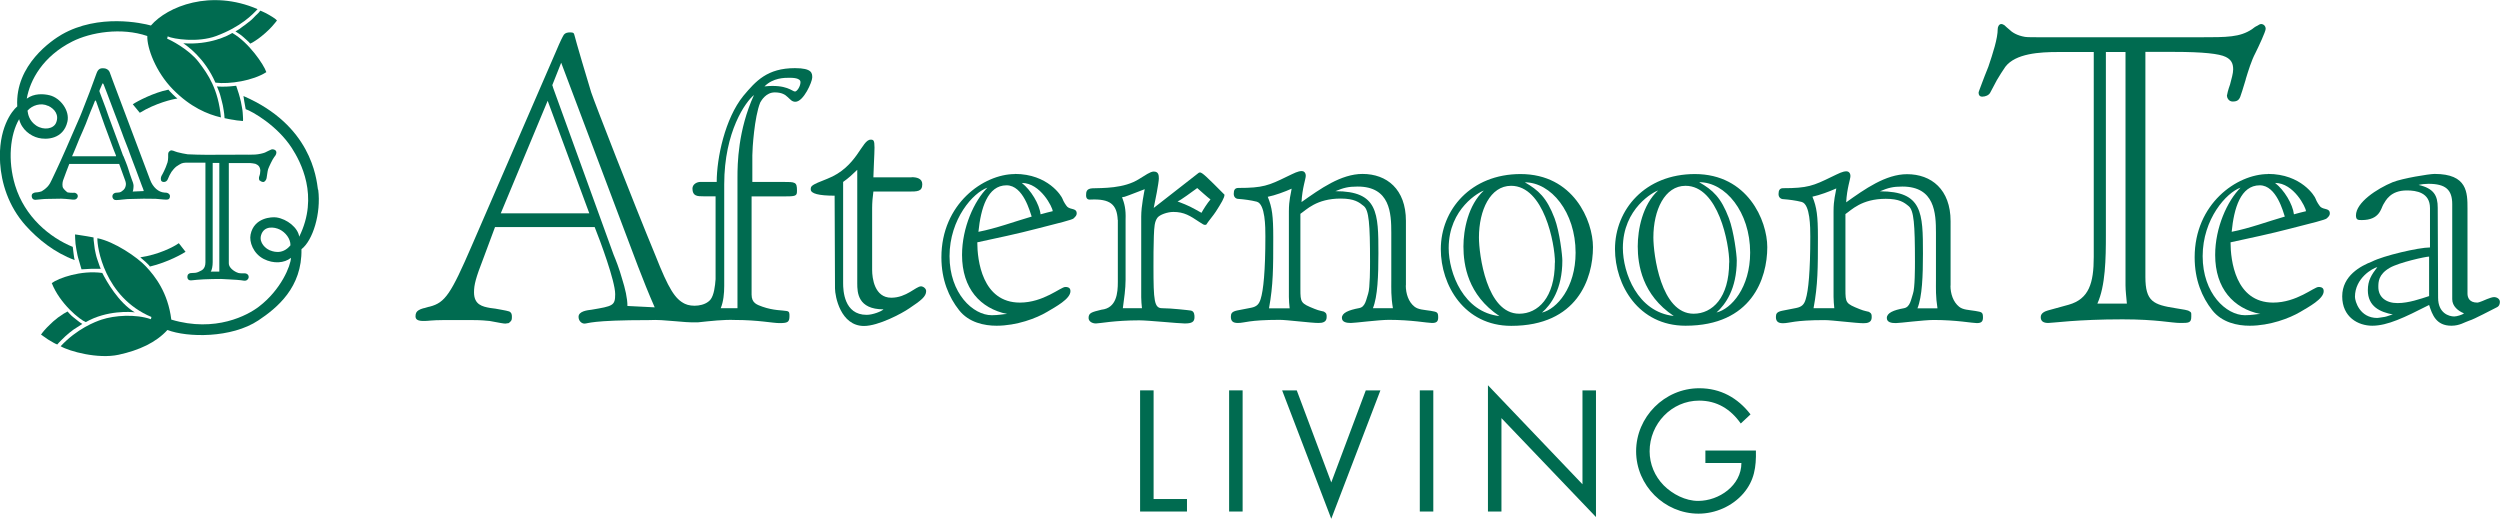
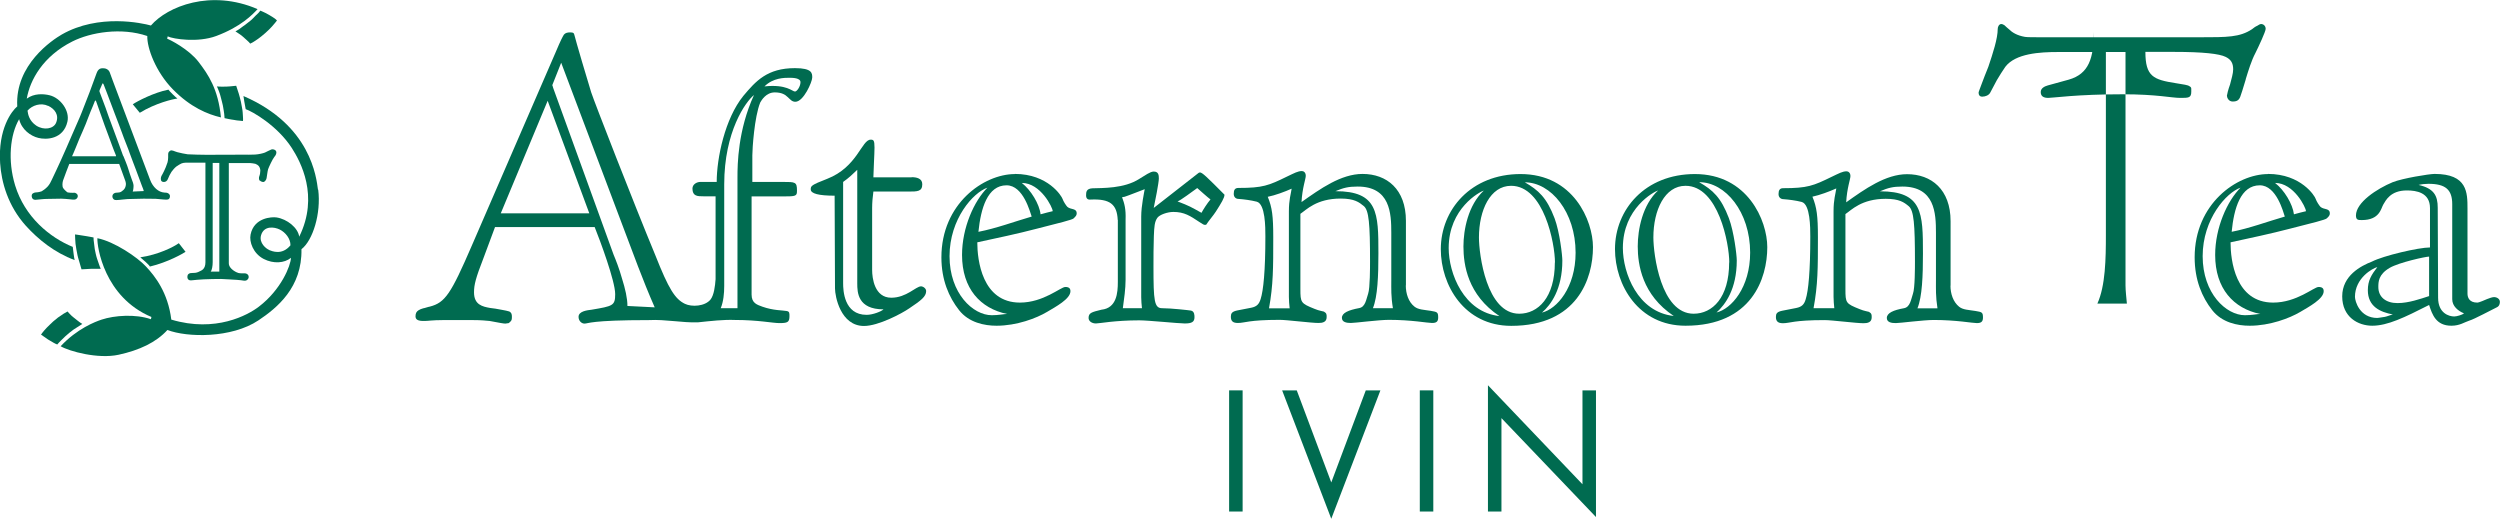
<svg xmlns="http://www.w3.org/2000/svg" id="_レイヤー_2" data-name="レイヤー 2" viewBox="0 0 199.94 41.49">
  <defs>
    <style>
      .cls-1 {
        fill: #006b50;
      }
    </style>
  </defs>
  <g id="_レイヤー_1-2" data-name="レイヤー 1">
    <g>
      <g>
        <path class="cls-1" d="M9.9,15.17c-.09.09-.25.2-.32.21-.07.01-.16.03-.27.03s-.24.06-.29.16c-.05.1-.04.21.01.29.05.08.1.15.3.14.2,0,.72-.08.88-.08.16,0,1.18-.03,1.28-.03s.83.01.96.01.56.06.69.06c.13,0,.28.02.36-.04.08-.06.1-.19.09-.26,0-.07-.06-.16-.16-.21-.09-.05-.2-.04-.29-.05-.46-.03-.91-.41-1.14-1.03l-2.97-7.89c-.05-.15-.2-.56-.26-.71-.06-.15-.18-.23-.31-.28-.13-.04-.36-.05-.47.01-.12.07-.2.16-.28.39-.09.23-.45,1.23-.54,1.47-.09.25-.55,1.4-.63,1.62-.08.24-.65,1.49-.78,1.81-.1.25-.78,1.79-.91,2.07-.1.22-.61,1.33-.7,1.5-.08.18-.19.4-.35.57-.16.17-.39.33-.47.37-.07.03-.26.08-.47.09-.1,0-.24.07-.28.12s-.07.16-.02.3c.05.14.17.17.28.17s.61-.07.86-.07c.25-.01,1.08-.02,1.2-.02s.54.03.69.05c.15.02.35.05.46,0,.11-.05.18-.17.17-.27-.01-.1-.05-.16-.14-.21-.08-.06-.18-.05-.26-.04-.08,0-.36-.01-.41-.03-.05-.02-.27-.21-.36-.35-.09-.14-.06-.45-.01-.6.05-.14.45-1.23.5-1.33h3.99s.5,1.38.5,1.38c.03.07.05.22.03.33-.02.12-.07.26-.16.34ZM9.28,12.5h-3.52c.07-.12.51-1.21.59-1.41.08-.2.44-.98.51-1.18.08-.2.32-.85.38-.98.06-.14.32-.76.34-.83.02-.08.08-.09.11.01.03.1.62,1.76.69,1.95.07.2.54,1.43.6,1.62.06.2.23.57.25.64.03.07.07.17.04.18ZM9.85,12.47c-.05-.12-.28-.77-.36-.99-.08-.21-.47-1.25-.53-1.43-.06-.15-.45-1.21-.52-1.44-.08-.23-.44-1.16-.47-1.25-.04-.09-.01-.13.02-.21.03-.08.16-.35.19-.44.03-.09.08-.03.12.07.03.1.2.52.27.7.06.17.55,1.44.63,1.67.08.23.47,1.2.57,1.51.1.31.56,1.42.61,1.61.06.2.48,1.25.52,1.38.04.13.43,1.15.46,1.24.04.1.14.34.14.39-.11,0-.83.04-.89.04.04-.03.08-.38.07-.49,0-.11-.09-.37-.14-.48-.04-.12-.26-.73-.3-.9-.04-.16-.33-.87-.38-.99Z" />
        <path class="cls-1" d="M5.83,19.75c-1.85-.75-3.85-2.4-4.62-4.92-.61-2.01-.4-4.06.32-5.3.2.84.92,1.35,1.54,1.5.63.16,1.99.12,2.32-1.29.21-.89-.56-1.91-1.42-2.12-.48-.12-1.24-.17-1.83.27.26-1.5,1.3-3.39,3.64-4.57,1.47-.74,3.92-1.15,6-.44-.03.94.66,2.86,2.06,4.28,1.4,1.42,2.76,1.98,3.83,2.23-.22-2.27-1.01-3.42-1.79-4.44-.78-1.02-2.31-1.79-2.51-1.85l.04-.19c.48.22,2.43.51,3.88-.03,1.99-.74,2.92-1.73,3.31-2.15-3.75-1.62-7.22-.21-8.53,1.31-.68-.19-4.17-.97-7.13.72-.74.43-3.75,2.41-3.56,5.75-.44.36-1.55,1.8-1.37,4.54.1,1.53.63,3.42,2.06,5.01.98,1.08,2.28,2.14,3.9,2.74-.03-.05-.14-.92-.15-1.04ZM3.85,8.46c.53.25.9.74.63,1.37-.2.47-.97.62-1.59.21-.54-.37-.65-.87-.69-1.19.37-.43,1.07-.66,1.65-.38Z" />
        <path class="cls-1" d="M20.5,1.19c-.1.1-.36.39-.49.48-.13.09-.39.32-.54.41-.15.1-.24.19-.35.26s-.21.13-.29.17c.12.08.51.33.58.41.07.07.55.47.6.57.26-.11.51-.31.64-.39.12-.08.4-.31.57-.46.17-.14.43-.41.53-.52.1-.1.35-.42.4-.48-.09-.11-.27-.23-.37-.29-.11-.06-.4-.25-.5-.29-.1-.04-.27-.14-.46-.21-.04.07-.21.25-.31.34Z" />
        <path class="cls-1" d="M19.26,8.11c-.03-.15-.13-.51-.16-.61-.03-.1-.17-.52-.21-.64-.14.02-.38.04-.51.05-.13.02-.45.02-.6.02s-.33,0-.43-.02c.07.15.23.55.28.76.05.2.21.78.22.92.02.15.07.37.08.51.01.14.03.27.03.35.2.05.49.1.55.11.05,0,.3.05.43.07.13.02.4.03.49.05.03-.15-.02-.51-.02-.68s-.13-.76-.15-.9Z" />
        <path class="cls-1" d="M7.58,19.93c-.02-.13-.06-.44-.07-.56-.02-.11-.03-.25-.03-.38-.12-.03-.42-.07-.55-.1-.14-.03-.4-.07-.51-.08-.11-.01-.32-.06-.42-.06,0,.12.02.57.04.75.02.17.11.71.16.92.04.21.18.61.2.71.02.1.09.3.12.41.13,0,.61-.04.73-.04.12,0,.45,0,.53,0s.21,0,.28,0c-.09-.15-.25-.71-.3-.82-.05-.12-.16-.62-.18-.75Z" />
        <path class="cls-1" d="M5.24,26.88c.11-.11.51-.43.64-.52.13-.09.54-.35.7-.45-.1-.06-.31-.21-.43-.31-.12-.11-.33-.25-.41-.33-.07-.08-.27-.26-.34-.36-.13.06-.49.28-.77.49-.28.21-.5.42-.62.54-.13.12-.41.4-.5.52-.09.11-.18.22-.23.3.06.05.48.34.56.39.09.06.33.19.46.27.13.08.21.1.28.13.08-.11.55-.57.66-.67Z" />
-         <path class="cls-1" d="M18.57,2.64c-.33.21-1.79.97-3.91.82.28.2,1.69,1.14,2.57,3.15,1.15.14,3.01-.16,4.07-.84-.18-.58-1.42-2.4-2.72-3.13Z" />
        <path class="cls-1" d="M25.43,15.17c-.13-.97-.56-5.16-5.96-7.49,0,.08.13.79.18,1.05.51.17,2.52,1.3,3.69,3.11.69,1.08,2.2,3.83.59,7.09-.1-.72-.97-1.41-1.81-1.54-.38-.06-1.81.01-2.08,1.37-.12.57.2,1.51,1.05,1.95.78.4,1.65.34,2.18-.09-.02.63-.79,2.55-2.56,3.9-.88.68-3.47,2.1-7.01,1.04-.27-2.18-1.31-3.48-2.02-4.24-.7-.76-2.54-2-3.89-2.27-.04.66.54,4.71,4.32,6.3l-.04.18c-1.22-.43-2.92-.31-3.94.03-.52.17-1.97.73-3.28,2.13.7.41,2.99,1.04,4.64.68,1.65-.36,2.99-.98,3.9-1.98,1.59.61,5.12.67,7.28-.77,1.5-1,3.5-2.64,3.44-5.69.91-.7,1.58-2.86,1.34-4.76ZM21.53,19.99c-.22-.08-.84-.55-.65-1.18.23-.78,1.06-.67,1.5-.45.44.22.86.72.85,1.26-.69.83-1.48.46-1.7.38Z" />
-         <path class="cls-1" d="M4.14,22.64c.65,1.66,2.27,2.95,2.72,3.12,1.7-.97,3.62-.82,3.92-.78-1.3-.78-2.26-2.48-2.6-3.15-1.72-.24-3.52.42-4.04.81Z" />
        <path class="cls-1" d="M11.98,21.32c1.47-.35,2.66-1.05,2.86-1.18l-.54-.69c-.43.31-1.64.92-3.08,1.13.16.13.72.61.77.74Z" />
        <path class="cls-1" d="M13.47,7.17c-1.17.23-2.5.93-2.85,1.17l.56.68c1.27-.78,2.66-1.1,3.01-1.14-.12-.07-.67-.62-.72-.71Z" />
        <path class="cls-1" d="M20.78,14.43c.05.08.25.15.32.12.08-.03.19-.15.22-.3.03-.15.07-.54.12-.71.05-.16.38-.86.5-.99.12-.13.2-.31.15-.44-.05-.13-.24-.21-.4-.15-.16.06-.36.18-.5.24-.15.06-.48.14-.78.16-.3.01-.71.02-.93.01-.22,0-2.75.01-2.97.01-.21,0-1.32-.02-1.5-.04-.18-.02-.6-.11-.83-.17-.22-.06-.44-.2-.56-.12-.12.07-.17.15-.17.28s.01.43-.05.65c-.07.23-.22.59-.28.7-.06.11-.13.27-.16.31-.07.09-.13.28-.08.43.05.14.2.14.28.13.08-.01.21-.08.26-.22.05-.14.21-.47.29-.58.1-.14.25-.32.39-.43.15-.11.35-.22.42-.25.06-.03.22-.06.33-.06h1.58v7.97c0,.55-.33.65-.4.69-.1.06-.26.13-.42.15-.16,0-.27.02-.35.02s-.2.06-.24.14c-.04.08-.05.24,0,.32.06.09.11.13.3.12.19-.02.68-.07.97-.08.29-.01,1.1-.04,1.39-.03.33.01,1.01.06,1.24.07.23.01.48.05.61.07.14,0,.21-.02.29-.12.09-.09.08-.23.04-.31-.03-.07-.15-.16-.27-.16s-.39.01-.53-.03c-.09-.02-.76-.3-.76-.78v-8.01h1.7c.08,0,.34.04.42.06.07.02.23.11.29.2.06.08.11.22.11.34,0,.13-.03.34-.08.45-.05.11-.03.28.02.36ZM17.54,21.72h-.69c.1-.1.16-.46.16-.75v-7.94h.53v8.69Z" />
      </g>
      <g>
        <g>
-           <path class="cls-1" d="M92.25,39.91h2.68v1h-3.75v-9.69h1.08v8.69Z" />
          <path class="cls-1" d="M99.38,40.91h-1.08v-9.69h1.08v9.69Z" />
          <path class="cls-1" d="M106.46,38.61l2.77-7.39h1.17l-3.93,10.27-3.93-10.27h1.17l2.77,7.39Z" />
          <path class="cls-1" d="M114.63,40.91h-1.08v-9.69h1.08v9.69Z" />
          <path class="cls-1" d="M119,30.81l7.56,7.92v-7.51h1.08v10.13l-7.56-7.91v7.47h-1.08v-10.11Z" />
-           <path class="cls-1" d="M140.43,36.04c.03,1.31-.12,2.39-1,3.42-.89,1.03-2.24,1.62-3.59,1.62-2.73,0-4.99-2.26-4.99-4.99s2.26-5.04,5.05-5.04c1.7,0,3.07.76,4.1,2.09l-.78.73c-.81-1.15-1.9-1.83-3.33-1.83-2.21,0-3.96,1.86-3.96,4.05,0,1.03.41,2,1.13,2.73.71.71,1.74,1.24,2.75,1.24,1.68,0,3.46-1.24,3.46-3.03h-2.88v-1h4.04Z" />
        </g>
        <g>
          <path class="cls-1" d="M72.91,14.17c.38,0,.85.09.85.56,0,.59-.38.59-1.13.59h-2.78c-.06.44-.1.88-.1,1.32v4.95c0,.66.19,2.22,1.53,2.22,1.22,0,1.97-.91,2.38-.91.16,0,.41.16.41.38,0,.44-.41.75-1.35,1.38-.59.41-2.47,1.41-3.62,1.41-1.88,0-2.32-2.38-2.32-3l-.03-7.42q-1.91,0-1.91-.5c0-.28.03-.35,1.32-.85,2.41-.94,2.75-3.13,3.47-3.13.22,0,.31.03.31.63,0,.47-.09,2-.09,2.38h3.06ZM68.56,13.58c-.38.37-.69.66-1.13.97v8.1c0,.56.06,2.53,1.88,2.53.5,0,1.19-.28,1.35-.44-2.06,0-2.1-1.35-2.1-2.07v-9.1Z" />
          <path class="cls-1" d="M81.16,13.91c2.66,0,3.75,1.78,3.82,2,.06.19.28.53.38.63.28.25.75.09.75.53,0,.16-.1.25-.25.4-.09.1-1.19.38-2.94.82-1.56.41-3.19.75-4.76,1.09,0,1.41.38,4.82,3.41,4.82,1.88,0,3.26-1.25,3.63-1.25.31,0,.41.13.41.34,0,.62-1.19,1.25-1.88,1.66-.84.5-2.41,1.1-4.03,1.1-.97,0-2.22-.25-3-1.25-.81-1.03-1.41-2.41-1.41-4.22,0-4.28,3.38-6.66,5.88-6.66ZM78.25,18.54c1.44-.28,2.85-.81,4.26-1.22-.13-.34-.66-2.5-2.01-2.5-1.53,0-2.06,1.85-2.25,3.72ZM78.97,15.01c-1.13.38-3.03,2.5-3.03,5.48s1.88,4.72,3.38,4.72c.56,0,.97-.1,1.22-.1-2.13-.44-3.6-2.03-3.6-4.72,0-2.19.97-4.32,2.03-5.38ZM84.19,16.88c0-.28-.97-2.25-2.47-2.25.72.56,1.41,1.69,1.5,2.51.31-.1.75-.19.97-.25Z" />
          <path class="cls-1" d="M89.39,17.58c-.06-1.25-.63-1.69-2.16-1.62-.25.03-.37-.09-.37-.34,0-.28.03-.53.5-.56.81-.03,2.54.03,3.75-.75.47-.28.88-.59,1.16-.59.38,0,.41.28.41.56,0,.31-.31,1.91-.41,2.35l3.6-2.81.09-.03c.19,0,.54.34,1.97,1.78,0,.25-.25.66-.69,1.35-.22.34-.56.72-.78,1.06h-.16s-.19-.09-.37-.22c-.75-.5-1.22-.81-2.09-.81-.47,0-1.1.22-1.28.47-.22.31-.25.69-.28,1.47-.03.84-.03,1.69-.03,2.44,0,2.72.06,3.32.69,3.32.72,0,2.13.16,2.31.19.28.06.28.38.28.53,0,.38-.22.5-.78.5-.47,0-2.91-.25-3.63-.25-1.97,0-3.19.25-3.47.25-.34,0-.59-.19-.59-.44,0-.41.25-.47,1.03-.66,1.22-.13,1.31-1.35,1.31-2.22v-4.95ZM90.02,22.37c0,.72-.12,1.56-.22,2.28h1.53c-.03-.28-.06-.59-.06-.88v-6.45c0-.87.25-2,.28-2.19-.25.09-1.35.53-1.56.59-.03.03-.22.03-.25.06.19.5.31.94.28,1.78v4.79ZM94.18,16.11c.97.37,1.06.44,1.91.91.13-.25.47-.78.72-1.07-.19-.13-.91-.78-1.06-.91-.35.25-1.35,1-1.56,1.06Z" />
          <path class="cls-1" d="M112.43,22.83c0,.66.22,1.32.69,1.69.31.25.75.25,1.31.34.5.09.59.09.59.53,0,.34-.15.44-.5.44s-1.63-.25-3.44-.25c-.81,0-2.72.25-3.04.25-.34,0-.72-.06-.72-.41,0-.4.53-.62,1.38-.78.5-.09.56-.69.72-1.16.15-.43.15-2.13.15-2.56,0-3.03-.09-4.1-.5-4.44-.38-.31-.75-.6-1.85-.6-1.94,0-2.75.91-3.22,1.22v6.01c0,1.09.03,1.15,1.13,1.59.37.16.69.19.75.22.22.13.22.22.22.44,0,.41-.34.47-.66.47-.56,0-2.53-.25-3.09-.25-2.5,0-2.79.25-3.35.25-.41,0-.56-.16-.56-.5,0-.25.07-.41.5-.5l1.13-.22c.44-.09.62-.28.75-.69.22-.69.38-2.25.38-5.01,0-.72,0-2.6-.69-2.78-.47-.12-1.03-.19-1.44-.22-.25,0-.4-.16-.4-.41,0-.31.09-.47.38-.47,1.94,0,2.41-.19,3.88-.91.59-.28.87-.44,1.19-.44.12,0,.31.09.31.38,0,.25-.28.97-.34,2.1,1.5-1.06,3.16-2.25,4.88-2.25,1.94,0,3.47,1.22,3.47,3.75v5.16ZM103.14,24.65c-.03-.28-.06-.62-.06-.9v-6.85c0-.94.16-1.38.22-1.81-.56.25-1.31.53-1.91.65.35.85.44,1.53.44,3.26,0,2.44,0,3.78-.34,5.66h1.66ZM111.4,24.65c-.16-.94-.13-1.59-.13-2.22v-3.82c0-1.56-.09-3.69-2.69-3.69-.75,0-1.13.1-1.78.37,3.41,0,3.44,1.72,3.44,4.98,0,1.78-.06,3.44-.44,4.38h1.6Z" />
          <path class="cls-1" d="M127.4,19.77c0,2.5-1.25,6.29-6.54,6.29-3.75,0-5.63-3.25-5.63-6.13,0-3.16,2.41-6.01,6.38-6.01,4.22,0,5.79,3.72,5.79,5.85ZM124.36,20.99c0-1.5-.88-6.13-3.51-6.13-1.66,0-2.57,1.94-2.57,4.13,0,1.35.6,6.1,3.22,6.1,1.5,0,2.85-1.28,2.85-4.1ZM119.92,25.28c-2.54-1.69-2.88-4.1-2.88-5.57,0-1.34.38-3.31,1.63-4.47-.31.09-2.81,1.41-2.81,4.6,0,2,1.19,5.13,4.07,5.44ZM121.95,14.58c1.09.63,1.75,1.22,2.38,2.88.41,1.1.62,2.97.62,3.38,0,2.28-.91,3.54-1.63,4.16,1.19-.28,2.69-2,2.69-4.79,0-3.25-1.97-5.63-4.07-5.63Z" />
          <path class="cls-1" d="M141.34,19.77c0,2.5-1.25,6.28-6.54,6.28-3.76,0-5.64-3.25-5.64-6.13,0-3.16,2.41-6,6.39-6,4.22,0,5.79,3.72,5.79,5.85ZM138.3,20.99c0-1.5-.87-6.13-3.5-6.13-1.66,0-2.57,1.94-2.57,4.13,0,1.34.59,6.1,3.22,6.1,1.5,0,2.84-1.28,2.84-4.1ZM133.86,25.27c-2.53-1.69-2.88-4.1-2.88-5.57,0-1.35.38-3.32,1.63-4.47-.31.09-2.82,1.41-2.82,4.6,0,2,1.18,5.13,4.07,5.44ZM135.89,14.57c1.1.63,1.75,1.22,2.38,2.88.41,1.09.63,2.97.63,3.38,0,2.28-.91,3.53-1.62,4.16,1.19-.28,2.69-2,2.69-4.79,0-3.25-1.98-5.63-4.07-5.63Z" />
          <path class="cls-1" d="M155.99,22.84c0,.66.22,1.31.69,1.69.31.25.75.25,1.31.34.51.09.6.09.6.53,0,.34-.16.44-.5.44s-1.63-.25-3.44-.25c-.81,0-2.71.25-3.03.25-.35,0-.72-.06-.72-.41,0-.4.53-.63,1.37-.78.5-.09.56-.69.72-1.16.16-.43.16-2.12.16-2.56,0-3.03-.09-4.1-.5-4.44-.37-.31-.75-.59-1.84-.59-1.94,0-2.75.91-3.22,1.22v6.01c0,1.1.03,1.15,1.13,1.59.37.16.69.19.75.22.22.13.22.22.22.44,0,.41-.34.47-.66.47-.56,0-2.53-.25-3.09-.25-2.5,0-2.79.25-3.35.25-.4,0-.56-.16-.56-.5,0-.25.06-.41.51-.5l1.12-.22c.44-.09.63-.28.75-.69.22-.69.37-2.25.37-5.01,0-.72,0-2.6-.69-2.78-.47-.12-1.03-.19-1.44-.22-.25,0-.41-.16-.41-.41,0-.31.1-.47.37-.47,1.94,0,2.41-.19,3.88-.91.59-.28.87-.44,1.19-.44.13,0,.31.1.31.38,0,.25-.28.97-.34,2.1,1.49-1.06,3.16-2.25,4.87-2.25,1.94,0,3.48,1.22,3.48,3.76v5.16ZM146.7,24.65c-.03-.28-.06-.63-.06-.91v-6.85c0-.94.16-1.38.22-1.82-.56.25-1.31.53-1.91.66.35.85.44,1.54.44,3.26,0,2.44,0,3.78-.35,5.66h1.66ZM154.95,24.65c-.15-.94-.12-1.59-.12-2.22v-3.82c0-1.57-.09-3.69-2.69-3.69-.75,0-1.13.1-1.79.38,3.41,0,3.44,1.72,3.44,4.98,0,1.78-.06,3.44-.44,4.38h1.59Z" />
          <path class="cls-1" d="M181.38,13.91c2.66,0,3.76,1.78,3.82,2,.06.19.28.53.38.63.28.25.75.09.75.53,0,.16-.09.25-.25.4-.09.1-1.19.38-2.94.82-1.57.41-3.19.75-4.75,1.09,0,1.41.37,4.82,3.41,4.82,1.88,0,3.26-1.25,3.63-1.25.31,0,.41.13.41.34,0,.62-1.19,1.25-1.88,1.66-.85.5-2.42,1.1-4.04,1.1-.97,0-2.22-.25-3-1.25-.81-1.03-1.4-2.41-1.4-4.22,0-4.28,3.37-6.66,5.88-6.66ZM178.47,18.54c1.44-.28,2.84-.81,4.26-1.22-.12-.34-.66-2.5-2-2.5-1.54,0-2.07,1.85-2.25,3.72ZM179.19,15.01c-1.12.38-3.03,2.5-3.03,5.48s1.88,4.72,3.38,4.72c.57,0,.97-.1,1.22-.1-2.13-.44-3.6-2.03-3.6-4.72,0-2.19.97-4.32,2.03-5.38ZM184.42,16.88c0-.28-.97-2.25-2.47-2.25.73.56,1.41,1.69,1.51,2.51.31-.1.75-.19.97-.25Z" />
          <path class="cls-1" d="M194.34,16.64c0-1.25-1.1-1.41-1.85-1.41-1.32,0-1.69.81-1.88,1.12-.19.31-.28,1.25-1.72,1.25-.29,0-.47,0-.47-.37,0-1.03,1.66-2.13,2.94-2.66.78-.31,2.91-.66,3.35-.66,2.63,0,2.63,1.5,2.63,2.78v6.79c0,.32.15.72.78.72.16,0,.63-.22.78-.28.16-.06.41-.16.56-.16.25,0,.47.16.47.38,0,.12-.03.34-.25.44-.34.16-1.84.97-2.19,1.06-.4.13-.77.41-1.44.41-1.22,0-1.53-.88-1.78-1.66-1.97,1-3.32,1.66-4.55,1.66-1.13,0-2.4-.69-2.4-2.35s1.5-2.44,2.38-2.78c.91-.47,3.73-1.13,4.64-1.13v-3.16ZM194.28,20.52c-.29,0-2.42.47-3.16.9-.91.53-.91,1.13-.91,1.54,0,.81.62,1.28,1.53,1.28s1.84-.34,2.53-.56v-3.16ZM196.12,16.33c0-1.16-.53-1.63-1.91-1.63-.25,0-.53.03-.78.09,1.22.28,1.53.85,1.53,1.82l.03,7.2c0,1.25.88,1.5,1.29,1.5.19,0,.65-.13.78-.25-.47-.19-.94-.57-.94-1.13v-7.6ZM190.12,25.43s.28-.03.62-.09c.16-.03.47-.16.63-.19-1-.19-2-.62-2-1.94,0-.78.28-1.22.76-1.85-.38.09-1.79.88-1.79,2.38,0,.34.37,1.69,1.79,1.69Z" />
-           <path class="cls-1" d="M179.61,6.34c-.21.72-.4,1.28-.44,1.39-.11.29-.28.39-.61.39s-.46-.32-.46-.47c0-.03.03-.14.07-.32.04-.18.11-.36.18-.57.11-.43.25-.89.25-1.21,0-.5-.17-.79-.6-1-.5-.25-1.79-.4-4.14-.4h-2.28v18c0,1.97.64,2.22,2.42,2.5.64.11.97.14,1.11.25.14.07.14.14.14.25v.18c0,.5-.21.5-.89.5s-1.86-.29-4.61-.29c-3.64,0-5.57.29-5.93.29s-.61-.11-.61-.47c0-.32.33-.46.57-.53l1.67-.46c1.61-.46,2-1.71,2-3.82V4.16h-2.85c-1.47,0-3.4.11-4.22,1.18-.22.32-.47.71-.68,1.07-.21.39-.39.75-.53,1-.11.21-.39.32-.64.32-.21,0-.29-.14-.29-.32,0-.07.11-.32.25-.71.14-.36.32-.86.53-1.36.36-1.07.75-2.25.75-3.03,0-.18.11-.39.29-.39.07,0,.14.03.25.1.11.1.22.21.36.32.25.25.64.5,1.28.61.22.03.65.03,1.5.03h12.5c2.18,0,3.18,0,4.15-.64.14-.11.28-.22.43-.28.11-.07.21-.14.32-.14s.35.1.35.39c0,.21-.57,1.43-.82,1.93-.32.6-.57,1.43-.78,2.11ZM169.99,4.16h-1.57v14.65c0,1.86-.03,4.04-.68,5.47h2.36c-.04-.46-.11-1.04-.11-1.46V4.16Z" />
+           <path class="cls-1" d="M179.61,6.34c-.21.72-.4,1.28-.44,1.39-.11.29-.28.39-.61.39s-.46-.32-.46-.47c0-.03.03-.14.07-.32.04-.18.11-.36.18-.57.11-.43.25-.89.25-1.21,0-.5-.17-.79-.6-1-.5-.25-1.79-.4-4.14-.4h-2.28c0,1.97.64,2.22,2.42,2.5.64.11.97.14,1.11.25.14.07.14.14.14.25v.18c0,.5-.21.5-.89.5s-1.86-.29-4.61-.29c-3.64,0-5.57.29-5.93.29s-.61-.11-.61-.47c0-.32.33-.46.57-.53l1.67-.46c1.61-.46,2-1.71,2-3.82V4.16h-2.85c-1.47,0-3.4.11-4.22,1.18-.22.32-.47.71-.68,1.07-.21.39-.39.75-.53,1-.11.21-.39.32-.64.32-.21,0-.29-.14-.29-.32,0-.07.11-.32.25-.71.14-.36.32-.86.53-1.36.36-1.07.75-2.25.75-3.03,0-.18.11-.39.29-.39.07,0,.14.03.25.1.11.1.22.21.36.32.25.25.64.5,1.28.61.22.03.65.03,1.5.03h12.5c2.18,0,3.18,0,4.15-.64.14-.11.28-.22.43-.28.11-.07.21-.14.32-.14s.35.1.35.39c0,.21-.57,1.43-.82,1.93-.32.6-.57,1.43-.78,2.11ZM169.99,4.16h-1.57v14.65c0,1.86-.03,4.04-.68,5.47h2.36c-.04-.46-.11-1.04-.11-1.46V4.16Z" />
          <path class="cls-1" d="M58.98,24.65v-10.48c0-1.03.03-3.75,1.32-6.57-.66.53-2.38,2.91-2.38,7.14v8.13c0,.59-.06,1.25-.28,1.78h1.35ZM63.14,6.22c-.41,0-1.31,0-2,.69,1.78-.19,2.22.41,2.44.41.16,0,.44-.41.44-.75s-.63-.35-.88-.35ZM44.88,5.02l-.71,1.79s.07.18.07.22l4.83,13.33c.18.43.46,1.14.68,1.93.25.79.43,1.57.43,2.18l2.18.11c-1-2.28-1.72-4.32-2.5-6.36l-4.97-13.18ZM40.06,17.06h7.07l-3.33-9-3.75,9ZM58.79,25.59c-.91-.04-1.93.08-2.98.19-1.25.04-2.62-.25-3.89-.18-4.72,0-4.86.28-5.18.28-.22,0-.47-.21-.47-.54,0-.46.72-.53,1.04-.57,1.71-.29,1.89-.32,1.89-1.25,0-1.04-1.21-4.29-1.64-5.36h-7.97l-.93,2.5c-.61,1.57-.75,2.11-.75,2.72,0,1,.68,1.14,1.29,1.25.25.03.57.07.89.14.28.04.53.11.64.14.21.11.21.29.21.46,0,.25-.04.29-.25.47-.04,0-.21.04-.28.04-.14,0-.5-.07-1.25-.21-.29-.03-.71-.07-1.32-.07h-2.43c-.82,0-1.18.07-1.46.07s-.72,0-.72-.36c0-.25.07-.39.25-.5.11-.07.22-.11.36-.15.18-.03.36-.11.54-.14,1.22-.32,1.68-1,3.36-4.89l6.72-15.5c.39-.93.53-1.18.64-1.36.11-.14.29-.18.5-.18.29,0,.29.07.33.18.07.32,1.14,3.96,1.35,4.61.22.69,3.38,8.81,5.13,13.03,1.07,2.71,1.58,3.51,2.37,3.89.54.26,1.6.21,2.05-.35.27-.35.36-1.06.4-1.62v-.59s0-6.04,0-6.04h-.97c-.47,0-.88,0-.88-.62,0-.34.35-.53.63-.53h1.31c0-1.91.66-5.07,2.13-6.88,1-1.19,1.91-2.22,4.13-2.22,1.38,0,1.38.41,1.38.75s-.69,1.94-1.35,1.94c-.28,0-.4-.19-.62-.38-.19-.19-.47-.37-1.03-.37-.69,0-1.06.63-1.16.81-.47,1.16-.63,3.72-.63,4.22v2.13h2.44c1,0,1.13,0,1.13.69,0,.44-.06.47-1.13.47h-2.5v7.85c0,.69.44.81.87.97.88.31,1.6.28,1.91.34.25.03.25.16.25.41,0,.5-.16.56-.81.56-.53,0-1.69-.25-3.54-.25Z" />
        </g>
      </g>
    </g>
  </g>
</svg>